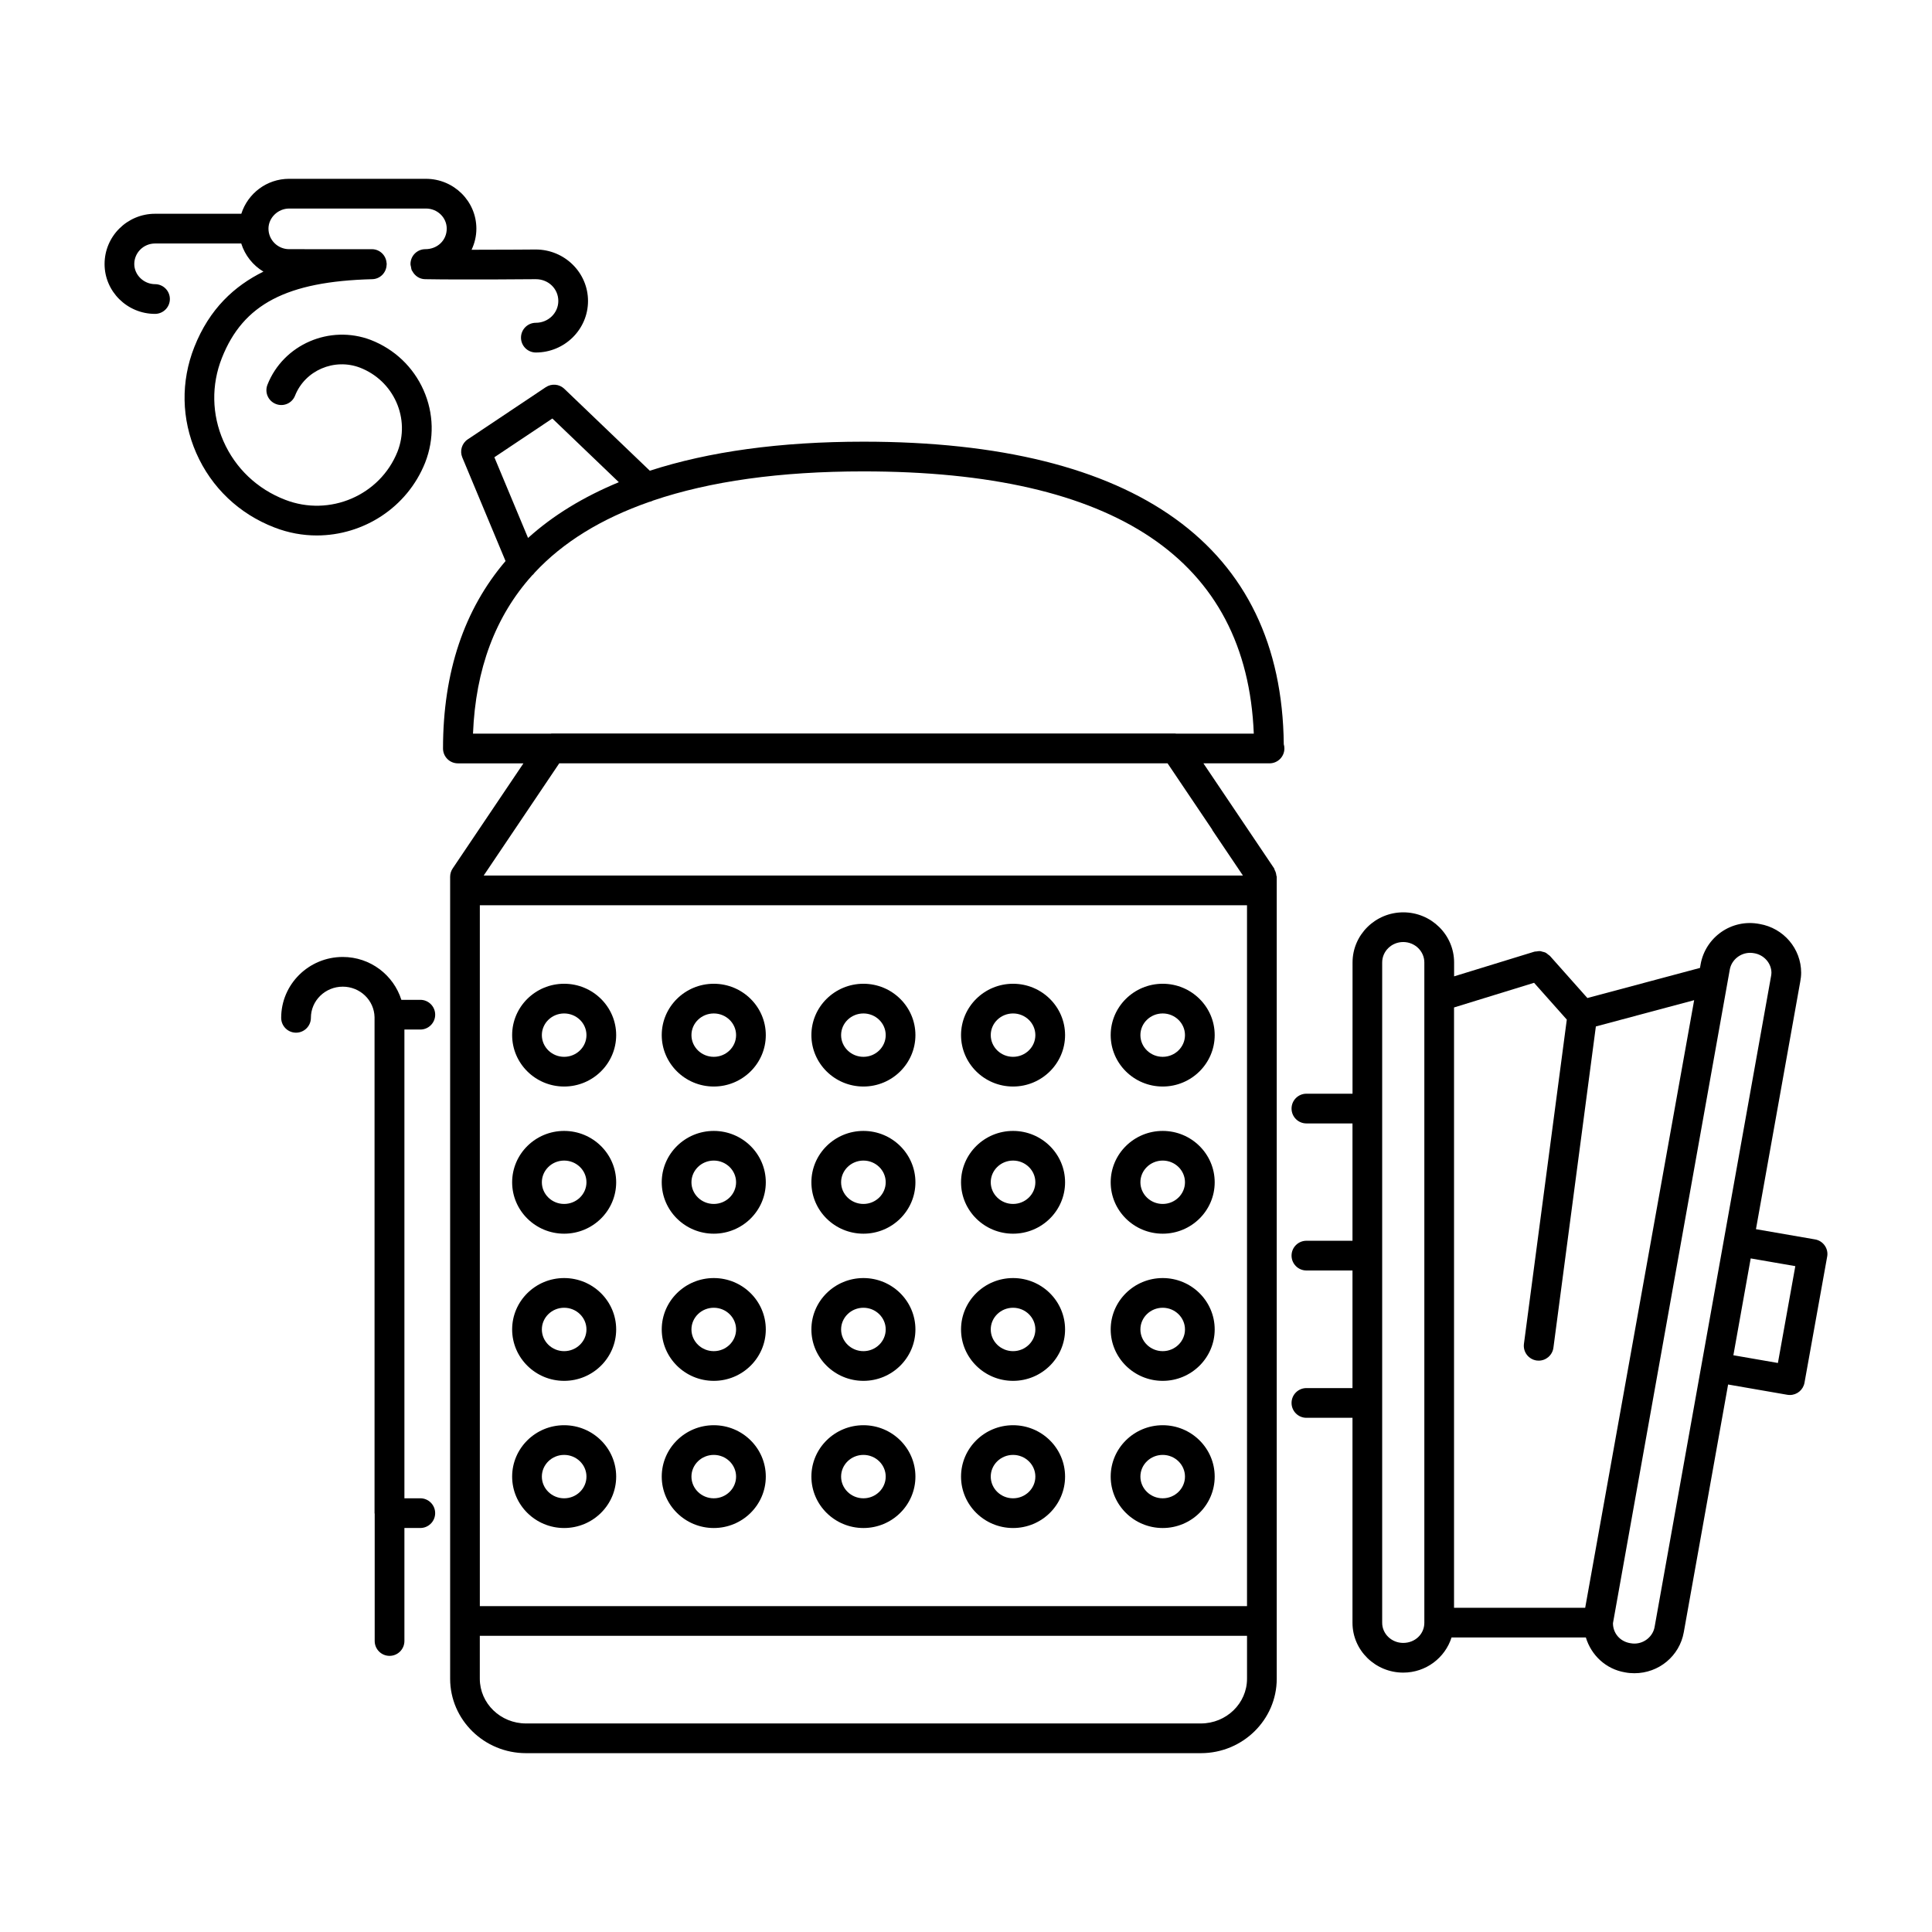
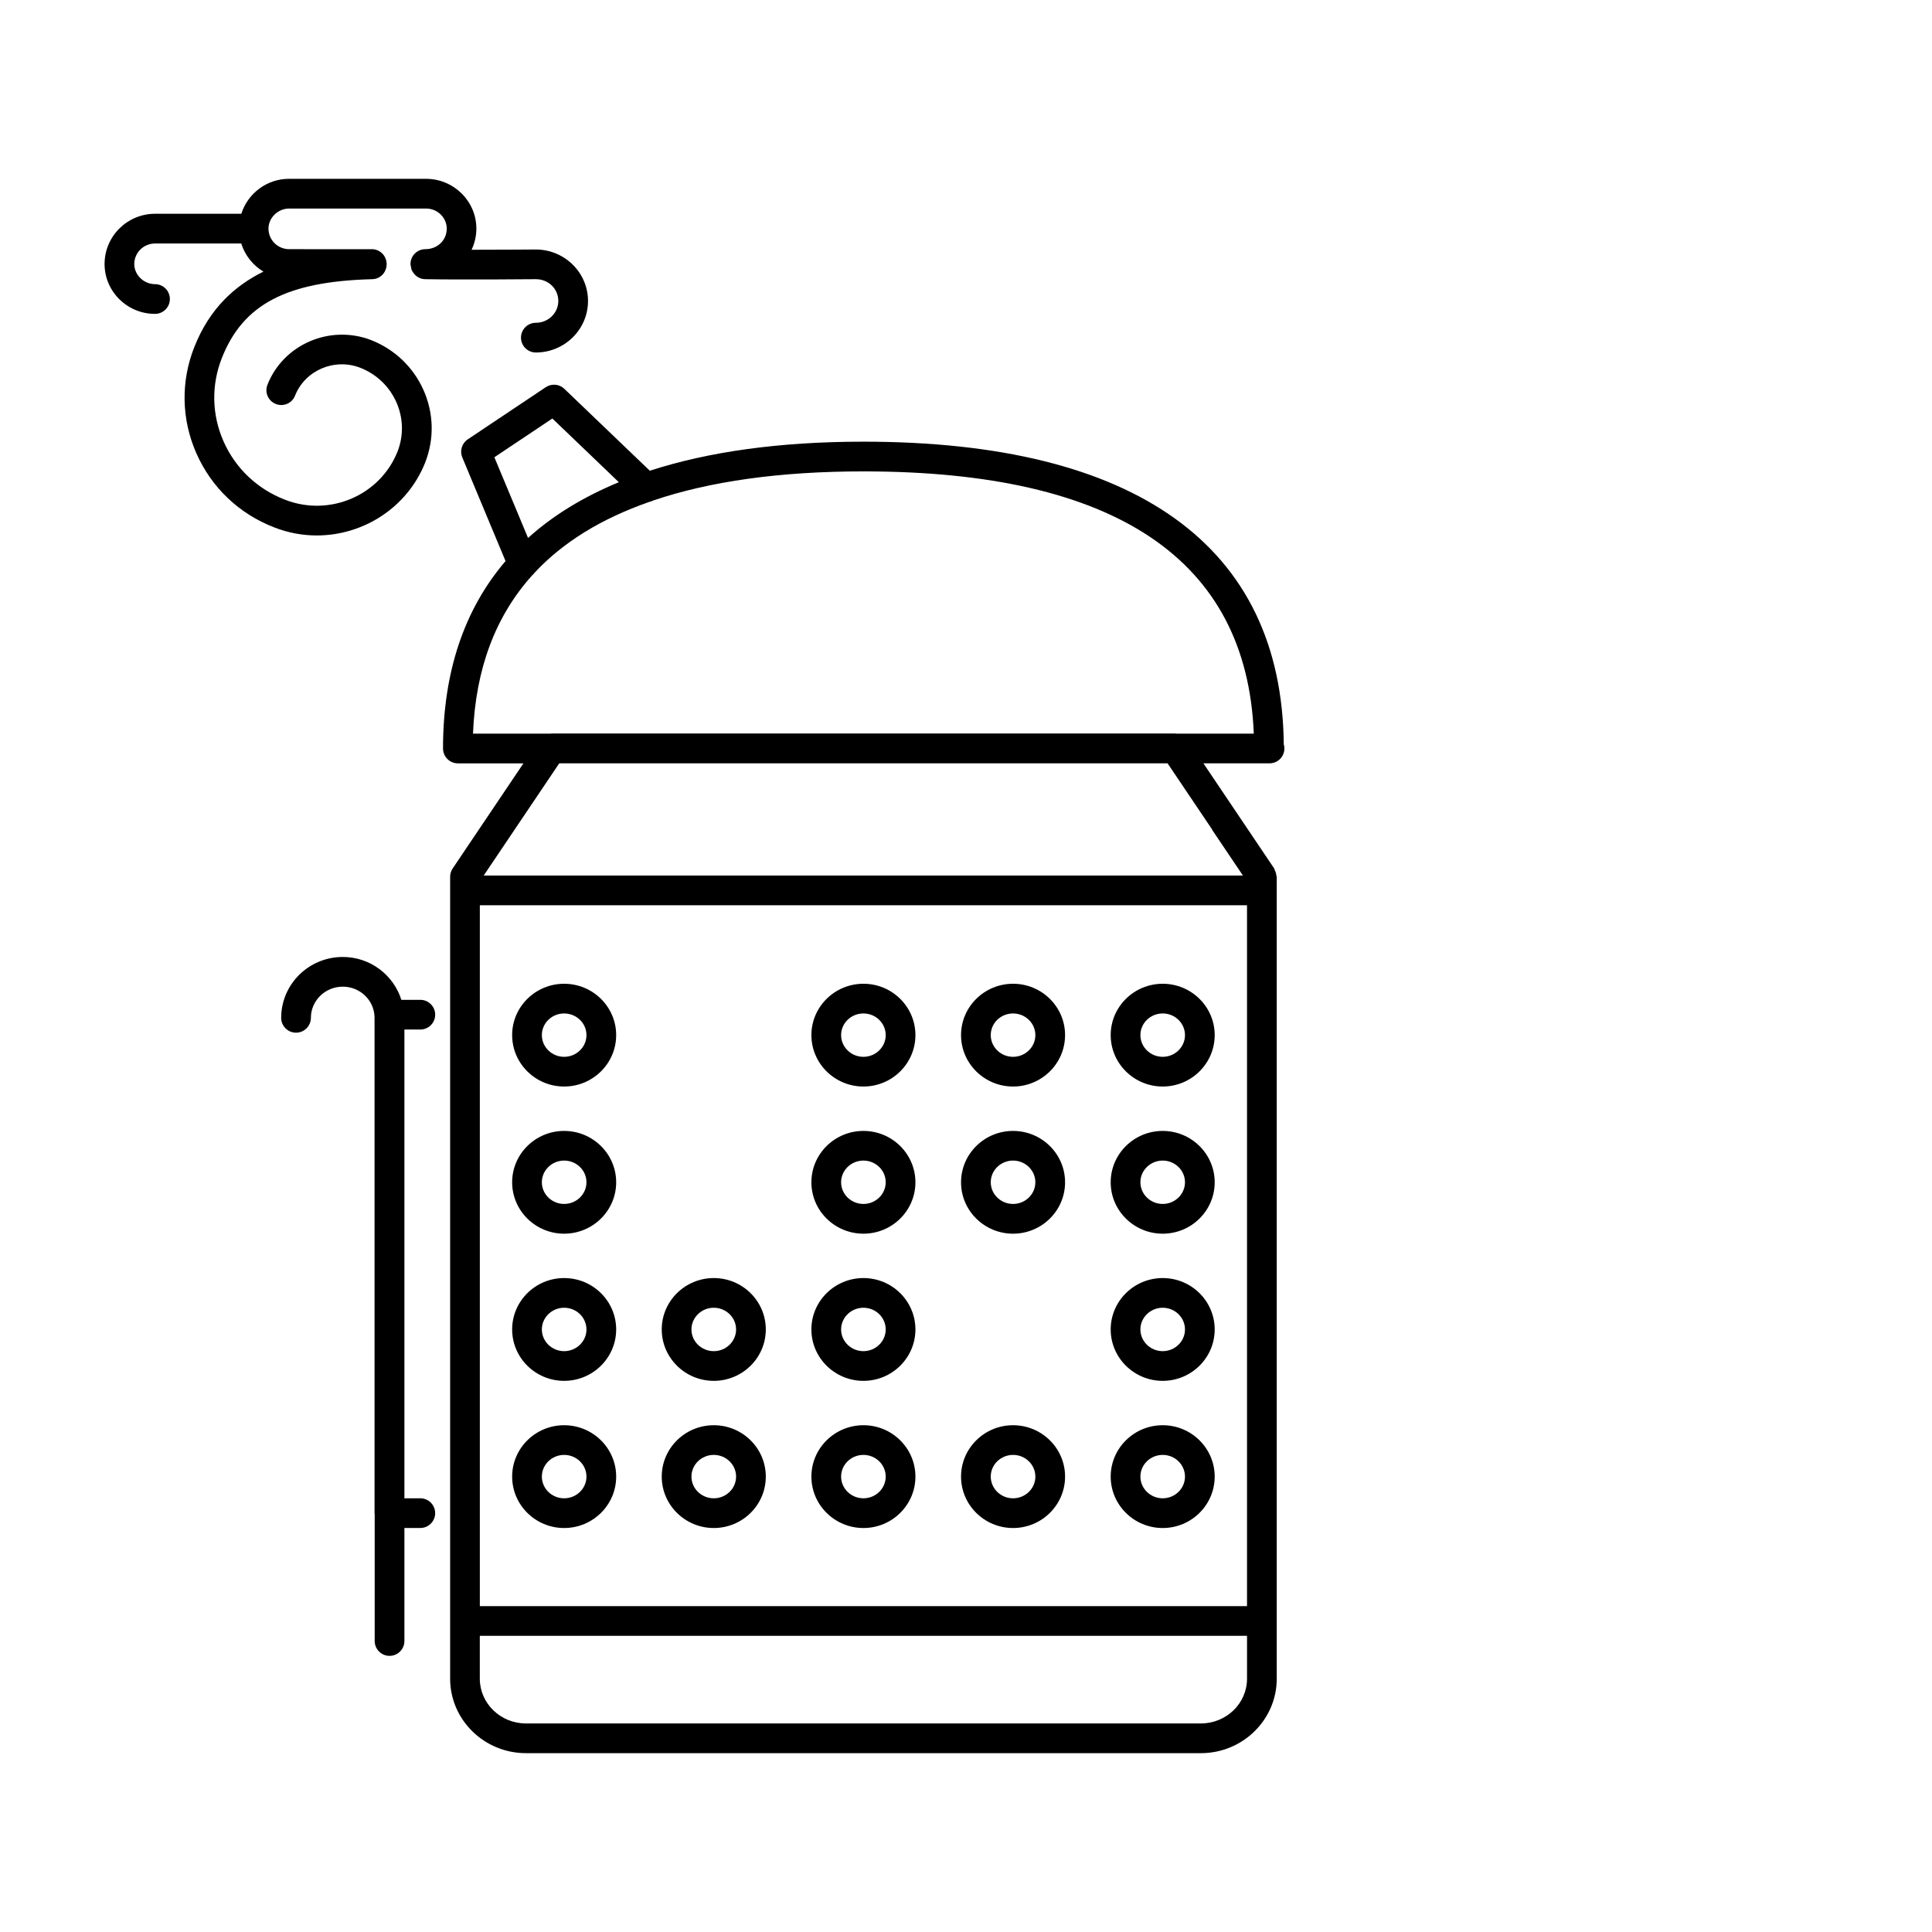
<svg xmlns="http://www.w3.org/2000/svg" fill="#000000" width="800px" height="800px" version="1.1" viewBox="144 144 512 512">
  <g>
    <path d="m372.82 261.05c-22.082 0-40.949 2.621-56.609 7.699l-22.664-21.711c-1.332-1.281-3.379-1.449-4.914-0.426l-20.68 13.824c-1.559 1.047-2.164 3.055-1.441 4.785l11.461 27.465c-10.949 12.816-16.57 29.41-16.57 49.672 0 2.172 1.762 3.938 3.938 3.938h17.375l-18.75 27.852c-0.441 0.652-0.676 1.426-0.676 2.203v212.53c0 10.879 9.02 19.727 20.105 19.727h178.85c11.082 0 20.105-8.848 20.105-19.727v-212.53c0-0.117-0.094-0.211-0.102-0.332-0.047-0.52-0.195-1.023-0.465-1.504-0.062-0.117-0.039-0.262-0.117-0.371l-18.75-27.852h17.367c0.055-0.008 0.109 0 0.156 0 2.172 0 3.938-1.762 3.938-3.938 0-0.395-0.055-0.77-0.164-1.125-0.539-52.457-39.035-80.18-111.39-80.18zm-82.438-6.141 17.617 16.879c-9.406 3.898-17.469 8.809-24.059 14.777l-8.926-21.387zm184.09 314.73h-203.31v-185.74h203.31zm-12.234 31.094h-178.85c-6.738 0-12.234-5.312-12.234-11.855v-11.367h203.32v11.367c0 6.543-5.488 11.855-12.234 11.855zm2.969-236.94c0.039 0.07 0.047 0.156 0.094 0.227l8.086 12.004h-201.2l20.02-29.734h161.21zm-9.574-25.375c-0.047 0-0.094-0.031-0.141-0.031h-165.36c-0.047 0-0.094 0.031-0.141 0.031h-20.641c0.684-17.129 5.934-31.109 15.664-41.926 0.27-0.219 0.496-0.473 0.691-0.746 7.519-8.078 17.672-14.297 30.332-18.727 0.371-0.078 0.707-0.188 1.047-0.371 15.066-5.102 33.605-7.723 55.734-7.723 66.816 0 101.6 23.379 103.45 69.504l-20.641-0.004z" />
    <path d="m372.82 431.94c7.598 0 13.777-6.117 13.777-13.625 0-7.504-6.18-13.609-13.777-13.609-7.606 0-13.793 6.102-13.793 13.609 0 7.512 6.188 13.625 13.793 13.625zm0-19.363c3.25 0 5.902 2.574 5.902 5.738 0 3.172-2.652 5.754-5.902 5.754-3.266 0-5.918-2.582-5.918-5.754s2.652-5.738 5.918-5.738z" />
-     <path d="m333.16 431.94c7.606 0 13.785-6.117 13.785-13.625 0-7.504-6.18-13.609-13.785-13.609s-13.793 6.102-13.793 13.609c0.004 7.512 6.191 13.625 13.793 13.625zm0-19.363c3.258 0 5.91 2.574 5.91 5.738 0 3.172-2.652 5.754-5.91 5.754-3.266 0-5.918-2.582-5.918-5.754s2.652-5.738 5.918-5.738z" />
-     <path d="m333.16 470.94c7.606 0 13.785-6.109 13.785-13.617 0-7.512-6.18-13.617-13.785-13.617s-13.793 6.109-13.793 13.617c0.004 7.508 6.191 13.617 13.793 13.617zm0-19.375c3.258 0 5.91 2.582 5.91 5.746s-2.652 5.746-5.91 5.746c-3.266 0-5.918-2.582-5.918-5.746s2.652-5.746 5.918-5.746z" />
    <path d="m372.82 470.94c7.598 0 13.777-6.109 13.777-13.617 0-7.512-6.18-13.617-13.777-13.617-7.606 0-13.793 6.109-13.793 13.617 0 7.508 6.188 13.617 13.793 13.617zm0-19.375c3.25 0 5.902 2.582 5.902 5.746s-2.652 5.746-5.902 5.746c-3.266 0-5.918-2.582-5.918-5.746s2.652-5.746 5.918-5.746z" />
    <path d="m412.47 470.94c7.606 0 13.785-6.109 13.785-13.617 0-7.512-6.18-13.617-13.785-13.617s-13.785 6.109-13.785 13.617c0 7.508 6.18 13.617 13.785 13.617zm0-19.375c3.258 0 5.91 2.582 5.91 5.746s-2.652 5.746-5.91 5.746-5.91-2.582-5.91-5.746c-0.004-3.164 2.648-5.746 5.91-5.746z" />
-     <path d="m412.47 509.94c7.606 0 13.785-6.117 13.785-13.625 0-7.512-6.18-13.617-13.785-13.617s-13.785 6.109-13.785 13.617c0 7.512 6.18 13.625 13.785 13.625zm0-19.371c3.258 0 5.91 2.582 5.91 5.746 0 3.172-2.652 5.754-5.91 5.754s-5.91-2.582-5.91-5.754c-0.004-3.164 2.648-5.746 5.91-5.746z" />
    <path d="m372.82 509.94c7.598 0 13.777-6.117 13.777-13.625 0-7.512-6.18-13.617-13.777-13.617-7.606 0-13.793 6.109-13.793 13.617 0 7.512 6.188 13.625 13.793 13.625zm0-19.371c3.25 0 5.902 2.582 5.902 5.746 0 3.172-2.652 5.754-5.902 5.754-3.266 0-5.918-2.582-5.918-5.754 0-3.164 2.652-5.746 5.918-5.746z" />
    <path d="m333.16 509.94c7.606 0 13.785-6.117 13.785-13.625 0-7.512-6.18-13.617-13.785-13.617s-13.793 6.109-13.793 13.617c0.004 7.512 6.191 13.625 13.793 13.625zm0-19.371c3.258 0 5.91 2.582 5.91 5.746 0 3.172-2.652 5.754-5.91 5.754-3.266 0-5.918-2.582-5.918-5.754 0-3.164 2.652-5.746 5.918-5.746z" />
    <path d="m412.47 431.94c7.606 0 13.785-6.117 13.785-13.625 0-7.504-6.18-13.609-13.785-13.609s-13.785 6.102-13.785 13.609c0 7.512 6.18 13.625 13.785 13.625zm0-19.363c3.258 0 5.91 2.574 5.91 5.738 0 3.172-2.652 5.754-5.91 5.754s-5.91-2.582-5.91-5.754c-0.004-3.172 2.648-5.738 5.91-5.738z" />
    <path d="m452.13 431.94c7.598 0 13.777-6.117 13.777-13.625 0-7.504-6.18-13.609-13.777-13.609-7.606 0-13.785 6.102-13.785 13.609 0 7.512 6.18 13.625 13.785 13.625zm0-19.363c3.25 0 5.902 2.574 5.902 5.738 0 3.172-2.652 5.754-5.902 5.754-3.258 0-5.91-2.582-5.91-5.754-0.004-3.172 2.648-5.738 5.91-5.738z" />
    <path d="m452.13 470.94c7.598 0 13.777-6.109 13.777-13.617 0-7.512-6.18-13.617-13.777-13.617-7.606 0-13.785 6.109-13.785 13.617 0 7.508 6.18 13.617 13.785 13.617zm0-19.375c3.25 0 5.902 2.582 5.902 5.746s-2.652 5.746-5.902 5.746c-3.258 0-5.91-2.582-5.91-5.746-0.004-3.164 2.648-5.746 5.91-5.746z" />
    <path d="m452.13 509.94c7.598 0 13.777-6.117 13.777-13.625 0-7.512-6.18-13.617-13.777-13.617-7.606 0-13.785 6.109-13.785 13.617 0 7.512 6.18 13.625 13.785 13.625zm0-19.371c3.25 0 5.902 2.582 5.902 5.746 0 3.172-2.652 5.754-5.902 5.754-3.258 0-5.91-2.582-5.91-5.754-0.004-3.164 2.648-5.746 5.91-5.746z" />
    <path d="m293.5 509.94c7.606 0 13.793-6.117 13.793-13.625 0-7.512-6.188-13.617-13.793-13.617-7.598 0-13.777 6.109-13.777 13.617 0.004 7.512 6.184 13.625 13.777 13.625zm0-19.371c3.266 0 5.918 2.582 5.918 5.746 0 3.172-2.652 5.754-5.918 5.754-3.25 0-5.902-2.582-5.902-5.754 0-3.164 2.652-5.746 5.902-5.746z" />
    <path d="m293.5 548.94c7.606 0 13.793-6.109 13.793-13.625 0-7.512-6.188-13.617-13.793-13.617-7.598 0-13.777 6.109-13.777 13.617 0.004 7.516 6.184 13.625 13.777 13.625zm0-19.375c3.266 0 5.918 2.582 5.918 5.746 0 3.172-2.652 5.754-5.918 5.754-3.25 0-5.902-2.582-5.902-5.754 0-3.164 2.652-5.746 5.902-5.746z" />
    <path d="m333.16 548.94c7.606 0 13.785-6.109 13.785-13.625 0-7.512-6.18-13.617-13.785-13.617s-13.793 6.109-13.793 13.617c0.004 7.516 6.191 13.625 13.793 13.625zm0-19.375c3.258 0 5.91 2.582 5.91 5.746 0 3.172-2.652 5.754-5.91 5.754-3.266 0-5.918-2.582-5.918-5.754 0-3.164 2.652-5.746 5.918-5.746z" />
    <path d="m372.82 548.94c7.598 0 13.777-6.109 13.777-13.625 0-7.512-6.18-13.617-13.777-13.617-7.606 0-13.793 6.109-13.793 13.617 0 7.516 6.188 13.625 13.793 13.625zm0-19.375c3.25 0 5.902 2.582 5.902 5.746 0 3.172-2.652 5.754-5.902 5.754-3.266 0-5.918-2.582-5.918-5.754 0-3.164 2.652-5.746 5.918-5.746z" />
    <path d="m412.47 548.94c7.606 0 13.785-6.109 13.785-13.625 0-7.512-6.18-13.617-13.785-13.617s-13.785 6.109-13.785 13.617c0 7.516 6.18 13.625 13.785 13.625zm0-19.375c3.258 0 5.91 2.582 5.91 5.746 0 3.172-2.652 5.754-5.91 5.754s-5.91-2.582-5.91-5.754c-0.004-3.164 2.648-5.746 5.91-5.746z" />
    <path d="m452.13 548.94c7.598 0 13.777-6.109 13.777-13.625 0-7.512-6.18-13.617-13.777-13.617-7.606 0-13.785 6.109-13.785 13.617 0 7.516 6.18 13.625 13.785 13.625zm0-19.375c3.25 0 5.902 2.582 5.902 5.746 0 3.172-2.652 5.754-5.902 5.754-3.258 0-5.91-2.582-5.91-5.754-0.004-3.164 2.648-5.746 5.91-5.746z" />
    <path d="m293.5 470.94c7.606 0 13.793-6.109 13.793-13.617 0-7.512-6.188-13.617-13.793-13.617-7.598 0-13.777 6.109-13.777 13.617 0.004 7.508 6.184 13.617 13.777 13.617zm0-19.375c3.266 0 5.918 2.582 5.918 5.746s-2.652 5.746-5.918 5.746c-3.25 0-5.902-2.582-5.902-5.746s2.652-5.746 5.902-5.746z" />
    <path d="m293.5 431.94c7.606 0 13.793-6.117 13.793-13.625 0-7.504-6.188-13.609-13.793-13.609-7.598 0-13.777 6.102-13.777 13.609 0.004 7.512 6.184 13.625 13.777 13.625zm0-19.363c3.266 0 5.918 2.574 5.918 5.738 0 3.172-2.652 5.754-5.918 5.754-3.25 0-5.902-2.582-5.902-5.754s2.652-5.738 5.902-5.738z" />
-     <path d="m627.57 474.08c-0.598-0.859-1.512-1.441-2.551-1.621l-15.672-2.715 11.715-65.473c0.156-0.82 0.262-1.652 0.262-2.473 0-6.406-4.668-11.855-11.02-12.934-7.461-1.449-14.367 3.559-15.625 10.699l-0.164 0.945-29.844 7.981-9.91-11.148c-0.148-0.164-0.34-0.242-0.496-0.379-0.219-0.172-0.426-0.379-0.676-0.504-0.262-0.133-0.543-0.172-0.82-0.242-0.203-0.055-0.402-0.141-0.621-0.164-0.332-0.023-0.652 0.039-0.984 0.094-0.164 0.023-0.332 0-0.496 0.047l-0.117 0.031-21.199 6.519v-3.676c0-7.328-6.047-13.289-13.469-13.289-7.406 0-13.445 5.961-13.445 13.289l-0.008 34.777h-12.219c-2.172 0-3.938 1.762-3.938 3.938 0 2.172 1.762 3.938 3.938 3.938h12.211v31.094h-12.211c-2.172 0-3.938 1.762-3.938 3.938 0 2.172 1.762 3.938 3.938 3.938h12.211v31.172l-12.211-0.004c-2.172 0-3.938 1.762-3.938 3.938 0 2.172 1.762 3.938 3.938 3.938h12.211v54.324c0 7.281 6.039 13.203 13.445 13.203 6.039 0 11.098-3.938 12.809-9.32h35.59c1.426 4.715 5.305 8.398 10.367 9.25 0.836 0.164 1.676 0.234 2.496 0.234 6.488 0 11.996-4.59 13.098-10.91l11.738-65.605 15.695 2.723c0.227 0.039 0.465 0.055 0.684 0.055 1.867 0 3.519-1.34 3.863-3.242l6.008-33.418c0.199-1.023-0.039-2.086-0.645-2.945zm-77.027-69.629 8.676 9.754-11.359 85.922c-0.285 2.156 1.227 4.133 3.394 4.426 0.164 0.023 0.348 0.031 0.52 0.031 1.938 0 3.629-1.441 3.898-3.418l11.25-85.145 26.047-6.965-28.875 161.02h-34.758v-159.09zm-29.078 169.61c0 2.992-2.465 5.328-5.598 5.328-3.078 0-5.574-2.394-5.574-5.328v-175c0-2.984 2.496-5.414 5.574-5.414 3.086 0 5.598 2.434 5.598 5.414v8.59c-0.008 0.039 0 0.078 0 0.117zm61.023 1.094c-0.441 2.512-2.738 4.41-5.352 4.41-0.34 0-0.684-0.031-1.117-0.109-2.691-0.449-4.566-2.621-4.566-5.289l30.34-169.76c0.023-0.117 0.055-0.227 0.062-0.348l0.559-3.125c0.449-2.519 2.762-4.426 5.383-4.426 0.34 0 0.684 0.031 1.109 0.109 2.59 0.441 4.543 2.668 4.543 5.188 0 0.34-0.062 0.691-0.133 1.062zm32.676-69.953-11.801-2.047 4.59-25.664 11.824 2.047z" />
    <path d="m255.39 416.84c2.172 0 3.938-1.762 3.938-3.938 0-2.172-1.762-3.938-3.938-3.938h-5.023c-2.078-6.559-8.211-11.359-15.531-11.359-9.004 0-16.32 7.234-16.32 16.129 0 2.172 1.762 3.938 3.938 3.938 2.172 0 3.938-1.762 3.938-3.938 0-4.551 3.785-8.258 8.445-8.258 4.598 0 8.32 3.606 8.422 8.07v131.45c0 0.07 0.039 0.125 0.039 0.188v33.699c0 2.172 1.762 3.938 3.938 3.938 2.172 0 3.938-1.762 3.938-3.938v-29.949h4.211c2.172 0 3.938-1.762 3.938-3.938 0-2.172-1.762-3.938-3.938-3.938h-4.211v-124.22z" />
    <path d="m256.68 266.57c2.441-6.242 2.281-13.059-0.441-19.191-2.723-6.117-7.676-10.832-13.98-13.289-10.855-4.125-23.16 1.172-27.379 11.863-0.805 2.023 0.188 4.305 2.211 5.102 2.023 0.812 4.312-0.18 5.102-2.211 2.652-6.699 10.398-10.012 17.223-7.406 4.336 1.691 7.746 4.938 9.621 9.141 1.859 4.195 1.969 8.855 0.309 13.105-4.629 11.609-17.98 17.336-29.758 12.77-7.398-2.832-13.219-8.359-16.375-15.547-3.102-7.062-3.242-14.895-0.41-22.043 5.621-14.242 17.176-20.285 39.855-20.875 2.125-0.055 3.769-1.785 3.801-3.891 0.008-0.047 0.031-0.086 0.031-0.133v-0.008-0.008c0-0.062-0.031-0.109-0.039-0.164-0.102-2.086-1.793-3.746-3.898-3.746l-21.926-0.004c-3.023 0-5.481-2.441-5.481-5.441 0.004-2.887 2.516-5.328 5.481-5.328h36.273c3.031 0 5.488 2.394 5.488 5.328 0 3.047-2.418 5.441-5.668 5.441-2.172 0-3.938 1.762-3.938 3.938v0.086c0 0.234 0.094 0.441 0.133 0.66 0.055 0.285 0.07 0.582 0.172 0.836 0.047 0.125 0.148 0.211 0.203 0.332 0.652 1.211 1.875 2.078 3.352 2.102 10.027 0.18 29.402 0 29.363 0 3.336 0 5.953 2.543 5.953 5.777 0 3.188-2.668 5.777-5.953 5.777-2.172 0-3.938 1.762-3.938 3.938 0 2.172 1.762 3.938 3.938 3.938 7.621 0 13.824-6.125 13.824-13.648 0-7.527-6.203-13.648-13.863-13.648-0.008 0-8.422 0.07-16.996 0.07 0.805-1.707 1.273-3.59 1.273-5.598 0-7.281-6-13.203-13.359-13.203l-36.258-0.004c-5.969 0-10.973 3.914-12.676 9.266h-22.871c-7.371 0.008-13.367 5.973-13.367 13.32 0 7.281 6 13.211 13.367 13.211 2.172 0 3.938-1.762 3.938-3.938 0-2.172-1.762-3.938-3.938-3.938-2.984-0.008-5.496-2.449-5.496-5.336 0-3 2.465-5.441 5.496-5.441h22.852c0.992 3.148 3.094 5.785 5.879 7.453-7.652 3.769-14.305 9.832-18.316 19.988-3.613 9.125-3.434 19.098 0.52 28.102 4.008 9.133 11.375 16.137 20.75 19.727 3.676 1.426 7.453 2.102 11.188 2.102 12.293-0.004 23.953-7.332 28.73-19.332z" />
  </g>
</svg>